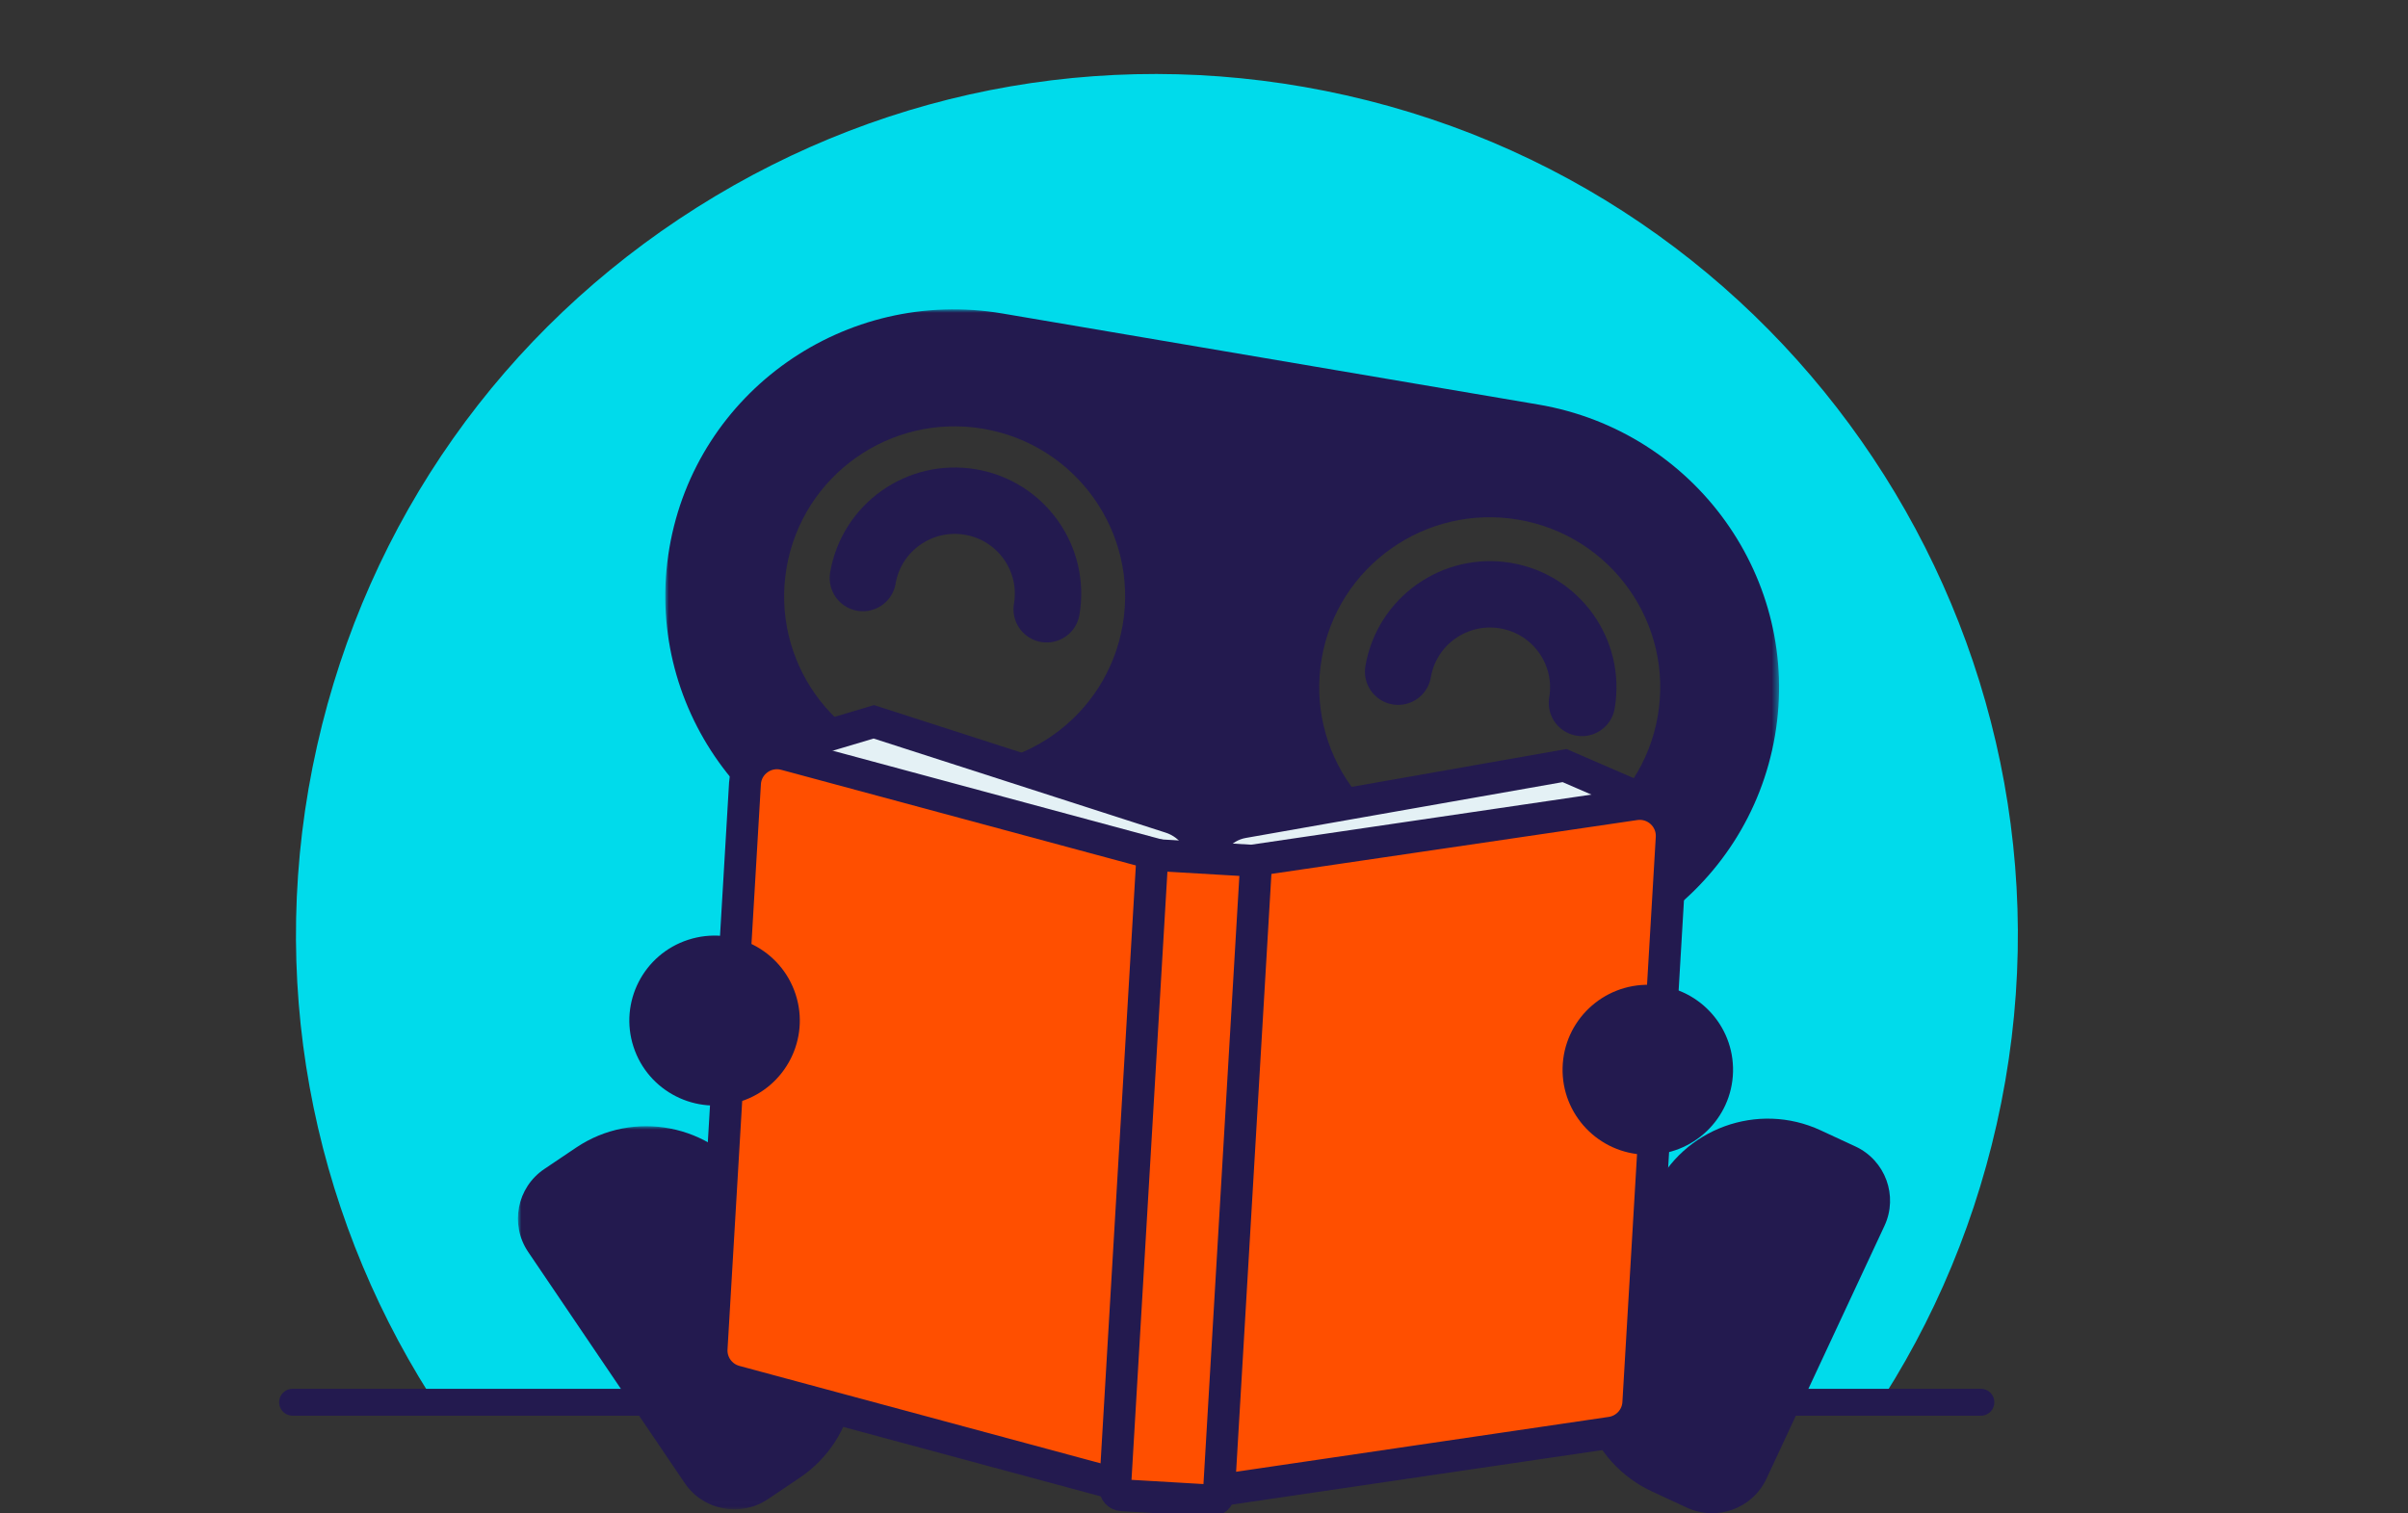
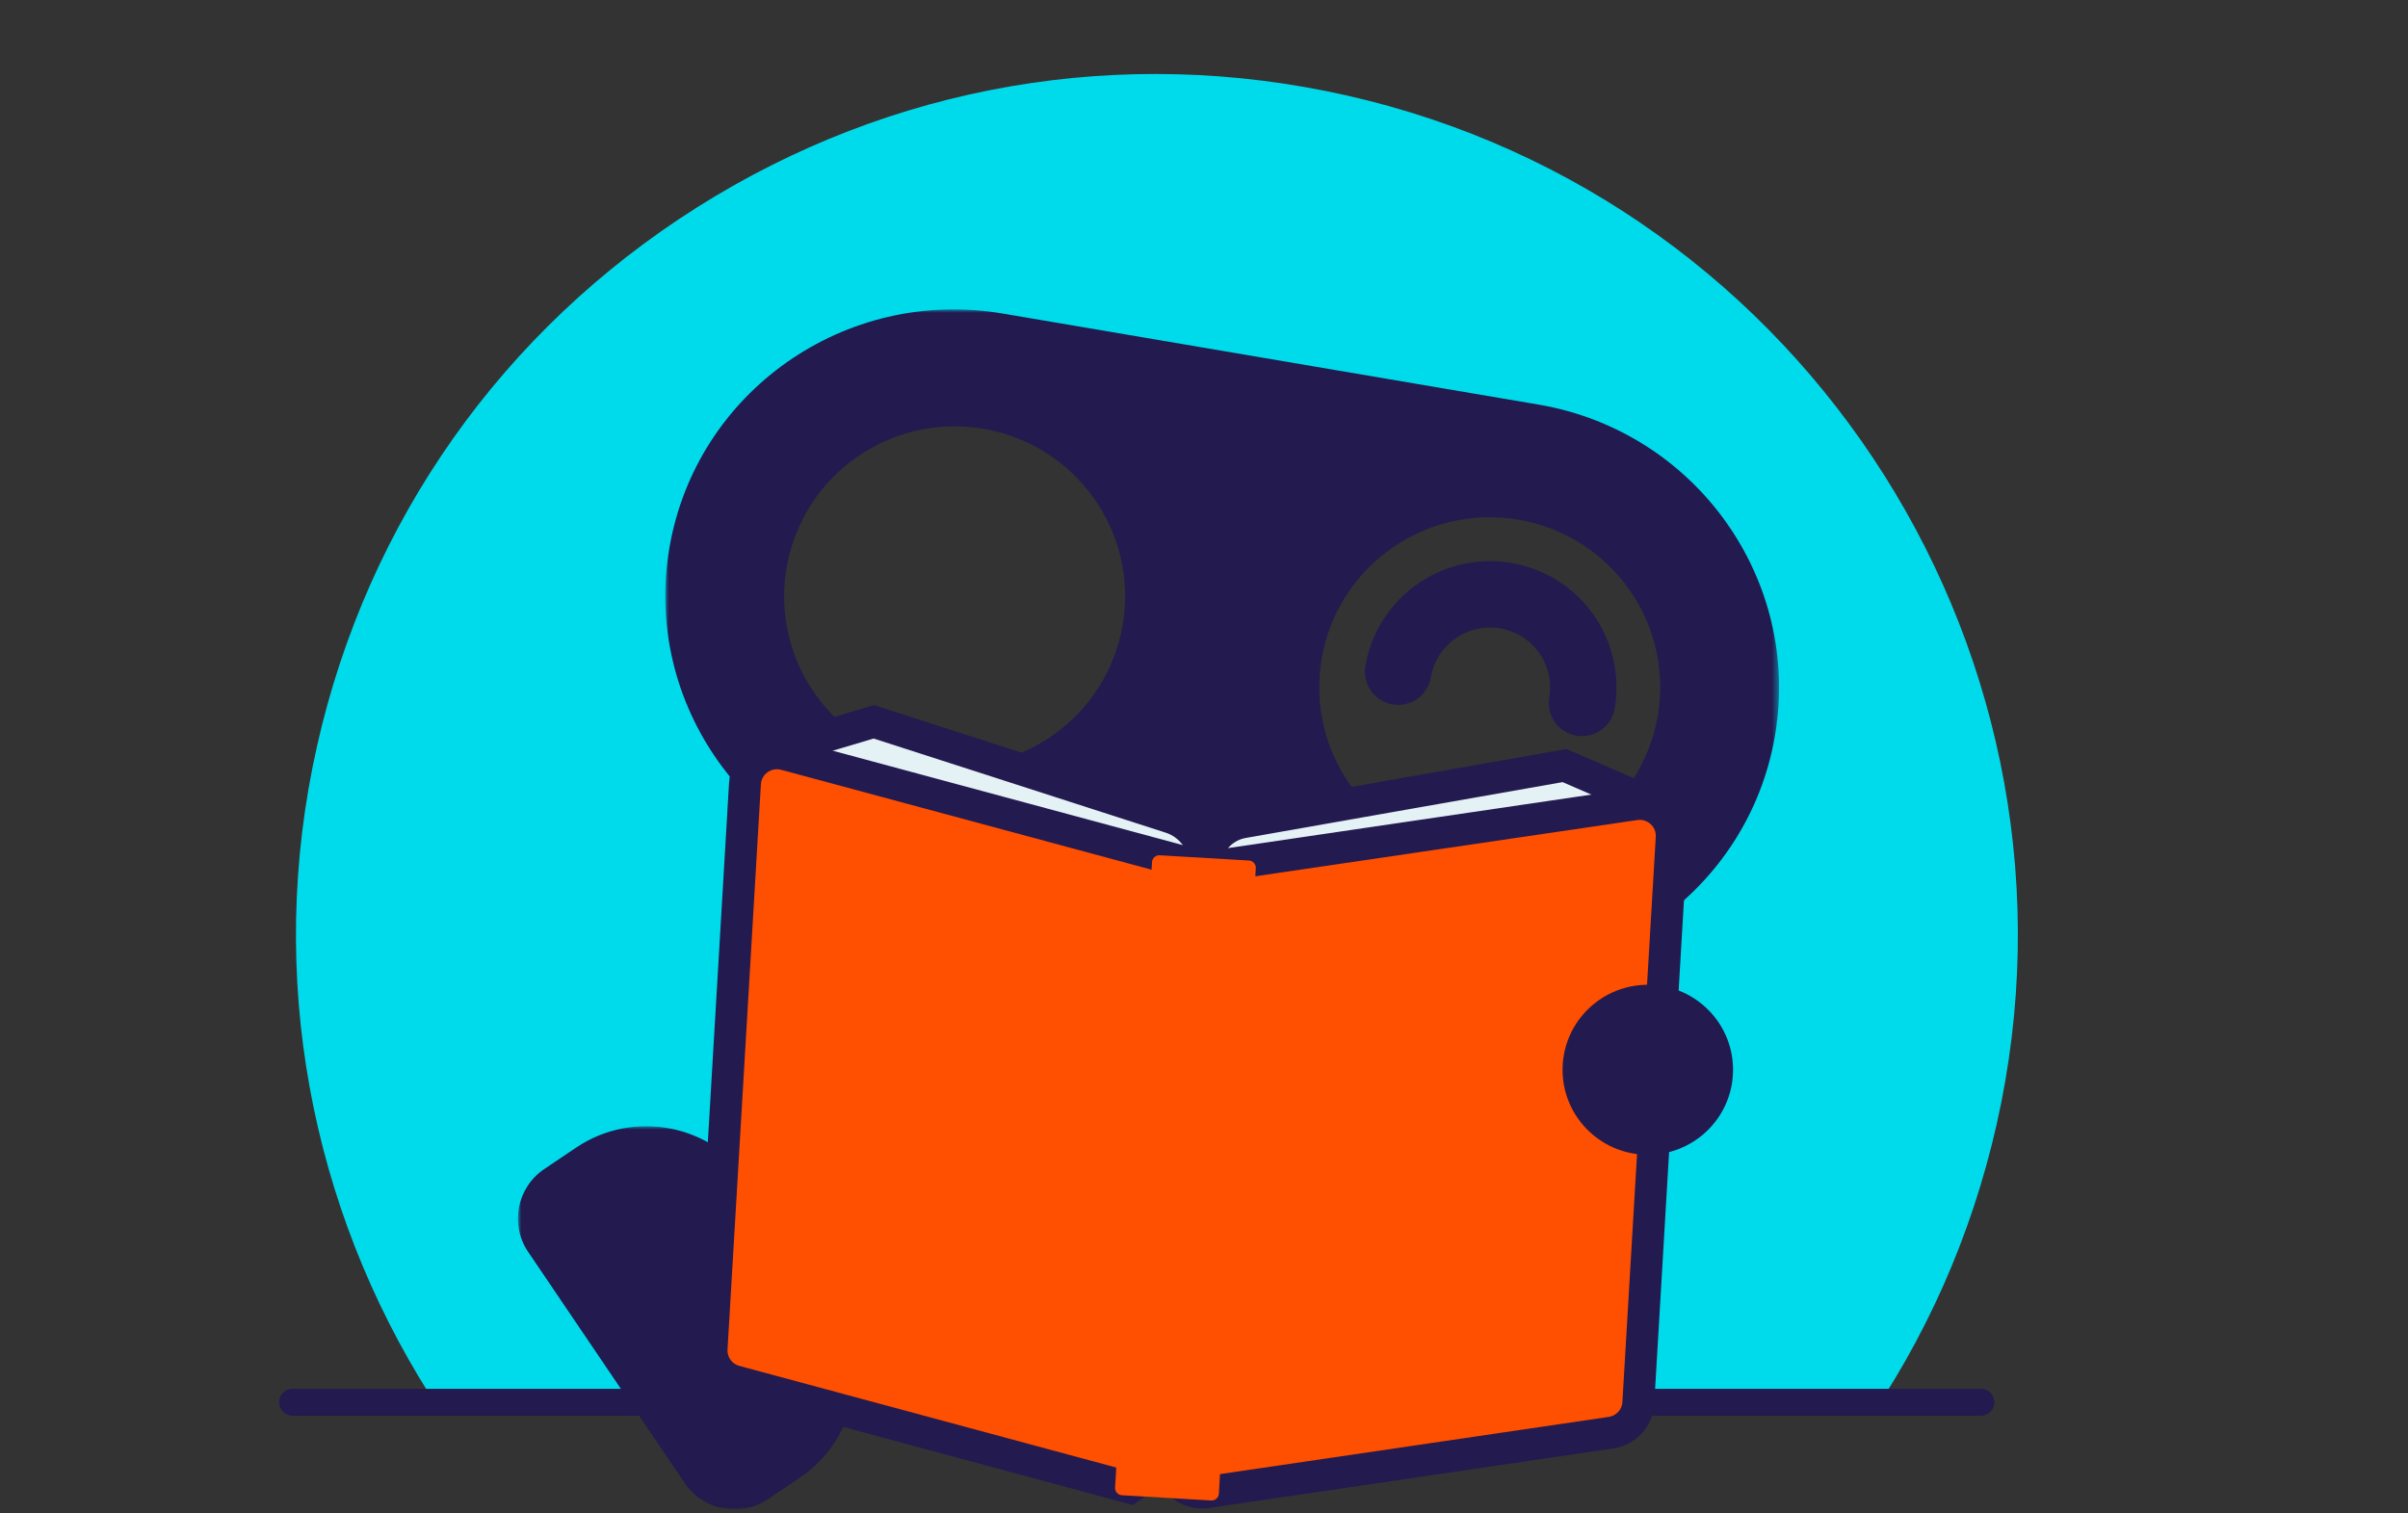
<svg xmlns="http://www.w3.org/2000/svg" xmlns:xlink="http://www.w3.org/1999/xlink" width="358px" height="225px" viewBox="0 0 358 225" version="1.1">
  <rect x="0" y="0" width="358" height="225" fill="#333333" stroke="none" />
  <title>snoop-bot / customer-stories</title>
  <defs>
    <rect id="path-1" x="0" y="0" width="290" height="209" />
    <polygon id="path-3" points="2.81403981e-15 0 165.587 0 165.587 98.852 2.81403981e-15 98.852" />
    <polygon id="path-5" points="0 0 50.106 0 50.106 56.974 0 56.974" />
  </defs>
  <g id="snoop-bot-/-customer-stories" stroke="none" stroke-width="1" fill="none" fill-rule="evenodd">
    <g id="Combined-Shape" transform="translate(22, 0)">
      <mask id="mask-2" fill="white">
        <use xlink:href="#path-1" />
      </mask>
      <g id="Mask" />
      <path d="M178.157,14.181 C246.999,29.703 290.376,98.325 274.849,167.149 C267.33,200.491 247.271,228.907 218.372,247.166 C197.654,260.255 174.17,267 150.25,267 C140.801,267 131.286,265.948 121.843,263.819 C53,248.297 9.625,179.675 25.15,110.851 C32.671,77.509 52.729,49.093 81.628,30.834 C110.528,12.576 144.809,6.662 178.157,14.181 Z M121.5,53 C102.998,53 88,67.998 88,86.5 C88,95.344 91.427,103.387 97.026,109.375 C94.06,114.555 91.854,120.206 90.504,126.194 C86.949,141.953 89.745,158.153 98.375,171.808 C107.007,185.465 120.44,194.942 136.201,198.496 C151.963,202.051 168.162,199.255 181.82,190.625 C195.477,181.995 204.956,168.564 208.511,152.806 C209.942,146.464 210.314,140.126 209.746,133.977 C224.259,130.305 235,117.157 235,101.5 C235,82.998 220.002,68 201.5,68 C189.501,68 178.976,74.308 173.059,83.789 C169.804,82.414 166.381,81.308 162.814,80.503 C159.952,79.858 157.074,79.422 154.199,79.192 C150.867,64.206 137.492,53 121.5,53 Z" fill="#00DBEB" mask="url(#mask-2)" />
    </g>
    <line x1="43.5" y1="208.5" x2="294.5" y2="208.5" id="Line-4" stroke="#231A4F" stroke-width="4" stroke-linecap="round" />
    <g id="Group-37" transform="translate(77, 46)">
      <g id="Group-3" transform="translate(21.91, 0)">
        <mask id="mask-4" fill="white">
          <use xlink:href="#path-3" />
        </mask>
        <g id="Clip-2" />
        <path d="M118.311,81.098 C104.511,78.753 95.231,65.698 97.583,51.94 C99.935,38.181 113.029,28.928 126.828,31.273 C140.628,33.618 149.908,46.673 147.556,60.432 C145.204,74.191 132.11,83.444 118.311,81.098 M38.759,67.579 C24.959,65.234 15.679,52.179 18.031,38.42 C20.383,24.661 33.477,15.409 47.276,17.754 C61.076,20.099 70.356,33.154 68.004,46.913 C65.652,60.672 52.558,69.924 38.759,67.579 M50.16,0.619 C26.765,-3.357 4.581,12.242 0.612,35.46 C-3.357,58.678 12.391,80.723 35.787,84.699 L115.427,98.233 C138.823,102.209 161.006,86.61 164.975,63.392 C168.944,40.174 153.196,18.129 129.8,14.153 L50.16,0.619 Z" id="Fill-1" fill="#231A4F" mask="url(#mask-4)" />
      </g>
-       <path d="M51.284,39.947 C52.57,32.423 59.731,27.363 67.277,28.645 C74.824,29.928 79.899,37.067 78.613,44.592" id="Stroke-4" stroke="#231A4F" stroke-width="9.872" stroke-linecap="round" />
      <path d="M130.861,53.871 C132.148,46.347 139.308,41.287 146.855,42.569 C154.401,43.852 159.476,50.991 158.19,58.516" id="Stroke-6" stroke="#231A4F" stroke-width="9.872" stroke-linecap="round" />
      <g id="Group-10" transform="translate(0, 121.456)">
        <mask id="mask-6" fill="white">
          <use xlink:href="#path-5" />
        </mask>
        <g id="Clip-9" />
        <path d="M46.919,26.454 L34.547,8.183 C28.793,-0.314 17.179,-2.559 8.657,3.178 L3.926,6.363 C-0.153,9.109 -1.227,14.631 1.527,18.698 L24.796,53.061 C27.55,57.127 33.089,58.198 37.168,55.452 L41.899,52.267 C50.421,46.53 52.673,34.95 46.919,26.454" id="Fill-8" fill="#231A4F" mask="url(#mask-6)" />
      </g>
-       <path d="M168.896,131.079 L159.568,151.066 C155.23,160.361 159.286,171.442 168.608,175.767 L173.784,178.169 C178.246,180.239 183.546,178.31 185.622,173.862 L203.166,136.27 C205.242,131.821 203.308,126.537 198.847,124.466 L193.671,122.065 C184.348,117.74 173.235,121.783 168.896,131.079" id="Fill-11" fill="#231A4F" />
      <path d="M86.852,120.506 C83.965,120.506 81.133,121.318 78.633,122.892 C75.146,125.088 72.727,128.507 71.819,132.517 C70.912,136.528 71.626,140.651 73.829,144.126 C76.032,147.602 79.462,150.014 83.485,150.918 C87.509,151.823 91.644,151.111 95.131,148.915 C98.617,146.719 101.037,143.3 101.945,139.29 C103.818,131.011 98.585,122.756 90.279,120.889 C89.14,120.633 87.992,120.506 86.852,120.506 M86.946,168.678 C84.52,168.678 82.076,168.409 79.651,167.864 C61.972,163.889 50.833,146.318 54.82,128.696 C56.751,120.159 61.902,112.883 69.323,108.208 C76.745,103.533 85.549,102.018 94.113,103.944 C111.792,107.918 122.932,125.489 118.944,143.111 C117.013,151.649 111.862,158.924 104.44,163.6 C99.12,166.951 93.089,168.678 86.946,168.678" id="Fill-13" fill="#231A4F" />
      <path d="M93.222,111.655 C89.784,111.184 86.276,111.687 83.04,113.155 C78.526,115.202 75.082,118.879 73.343,123.508 C71.603,128.138 71.776,133.166 73.83,137.665 C75.884,142.165 79.573,145.599 84.217,147.333 C88.862,149.067 93.905,148.895 98.419,146.848 C102.934,144.801 106.378,141.124 108.117,136.494 C111.708,126.938 106.829,116.25 97.242,112.67 C95.927,112.179 94.58,111.841 93.222,111.655 M85.424,169.054 C82.533,168.658 79.667,167.939 76.867,166.893 C56.46,159.273 46.076,136.523 53.72,116.181 C57.422,106.327 64.753,98.5 74.362,94.142 C83.97,89.785 94.706,89.418 104.592,93.11 C124.999,100.73 135.384,123.48 127.74,143.822 C124.037,153.676 116.706,161.503 107.098,165.86 C100.21,168.984 92.742,170.057 85.424,169.054" id="Fill-15" fill="#231A4F" />
      <path d="M166.796,72.684 L155.604,67.831 L107.797,76.257 C104.518,76.834 102.132,79.682 102.144,83.001 L102.144,83.001 L102.144,83.001 C102.343,79.634 100.226,76.561 97.003,75.538 L52.911,61.325 L39.809,65.231 L38.533,86.848 L165.52,94.301 L166.796,72.684 Z" id="Fill-17" fill="#E4F1F5" />
      <path d="M166.796,72.684 L155.604,67.831 L107.797,76.257 C104.518,76.834 102.132,79.682 102.144,83.001 L102.144,83.001 L102.144,83.001 C102.343,79.634 100.226,76.561 97.003,75.538 L52.911,61.325 L39.809,65.231 L38.533,86.848 L165.52,94.301 L166.796,72.684 Z" id="Stroke-19" stroke="#231A4F" stroke-width="4.748" />
      <path d="M90.958,175.202 L32.307,159.382 C30.13,158.795 28.664,156.765 28.796,154.52 L33.758,70.478 C33.935,67.472 36.84,65.387 39.756,66.174 L98.407,81.993 C100.584,82.581 102.049,84.61 101.917,86.855 L96.955,170.897 C96.778,173.904 93.874,175.988 90.958,175.202" id="Fill-21" fill="#FF4F00" />
-       <path d="M90.958,175.202 L32.307,159.382 C30.13,158.795 28.664,156.765 28.796,154.52 L33.758,70.478 C33.935,67.472 36.84,65.387 39.756,66.174 L98.407,81.993 C100.584,82.581 102.049,84.61 101.917,86.855 L96.955,170.897 C96.778,173.904 93.874,175.988 90.958,175.202 Z" id="Stroke-23" stroke="#231A4F" stroke-width="4.738" />
+       <path d="M90.958,175.202 L32.307,159.382 C30.13,158.795 28.664,156.765 28.796,154.52 L33.758,70.478 C33.935,67.472 36.84,65.387 39.756,66.174 L98.407,81.993 C100.584,82.581 102.049,84.61 101.917,86.855 L96.955,170.897 Z" id="Stroke-23" stroke="#231A4F" stroke-width="4.738" />
      <path d="M162.512,167.024 L102.405,175.873 C99.416,176.314 96.778,173.904 96.955,170.897 L101.917,86.855 C102.049,84.61 103.744,82.766 105.975,82.437 L166.082,73.588 C169.07,73.148 171.709,75.558 171.532,78.564 L166.57,162.606 C166.438,164.851 164.744,166.696 162.512,167.024" id="Fill-25" fill="#FF4F00" />
      <path d="M162.512,167.024 L102.405,175.873 C99.416,176.314 96.778,173.904 96.955,170.897 L101.917,86.855 C102.049,84.61 103.744,82.766 105.975,82.437 L166.082,73.588 C169.07,73.148 171.709,75.558 171.532,78.564 L166.57,162.606 C166.438,164.851 164.744,166.696 162.512,167.024 Z" id="Stroke-27" stroke="#231A4F" stroke-width="4.738" />
      <path d="M103.069,177.105 L89.794,176.326 C89.2,176.292 88.746,175.783 88.781,175.19 L94.272,82.18 C94.307,81.588 94.817,81.135 95.412,81.17 L108.687,81.949 C109.282,81.984 109.735,82.493 109.7,83.086 L104.209,176.095 C104.174,176.688 103.664,177.14 103.069,177.105" id="Fill-29" fill="#FF4F00" />
-       <path d="M103.069,177.105 L89.794,176.326 C89.2,176.292 88.746,175.783 88.781,175.19 L94.272,82.18 C94.307,81.588 94.817,81.135 95.412,81.17 L108.687,81.949 C109.282,81.984 109.735,82.493 109.7,83.086 L104.209,176.095 C104.174,176.688 103.664,177.14 103.069,177.105 Z" id="Stroke-31" stroke="#231A4F" stroke-width="4.738" />
-       <path d="M41.286,101.845 C43.448,108.481 39.806,115.607 33.151,117.763 C26.496,119.919 19.348,116.288 17.186,109.652 C15.024,103.017 18.666,95.89 25.321,93.734 C31.976,91.578 39.124,95.21 41.286,101.845" id="Fill-33" fill="#231A4F" />
      <path d="M180.651,113.38 C180.476,120.356 174.662,125.87 167.665,125.695 C160.668,125.521 155.137,119.723 155.313,112.747 C155.488,105.77 161.302,100.256 168.299,100.431 C175.296,100.606 180.827,106.403 180.651,113.38" id="Fill-35" fill="#231A4F" />
    </g>
  </g>
</svg>